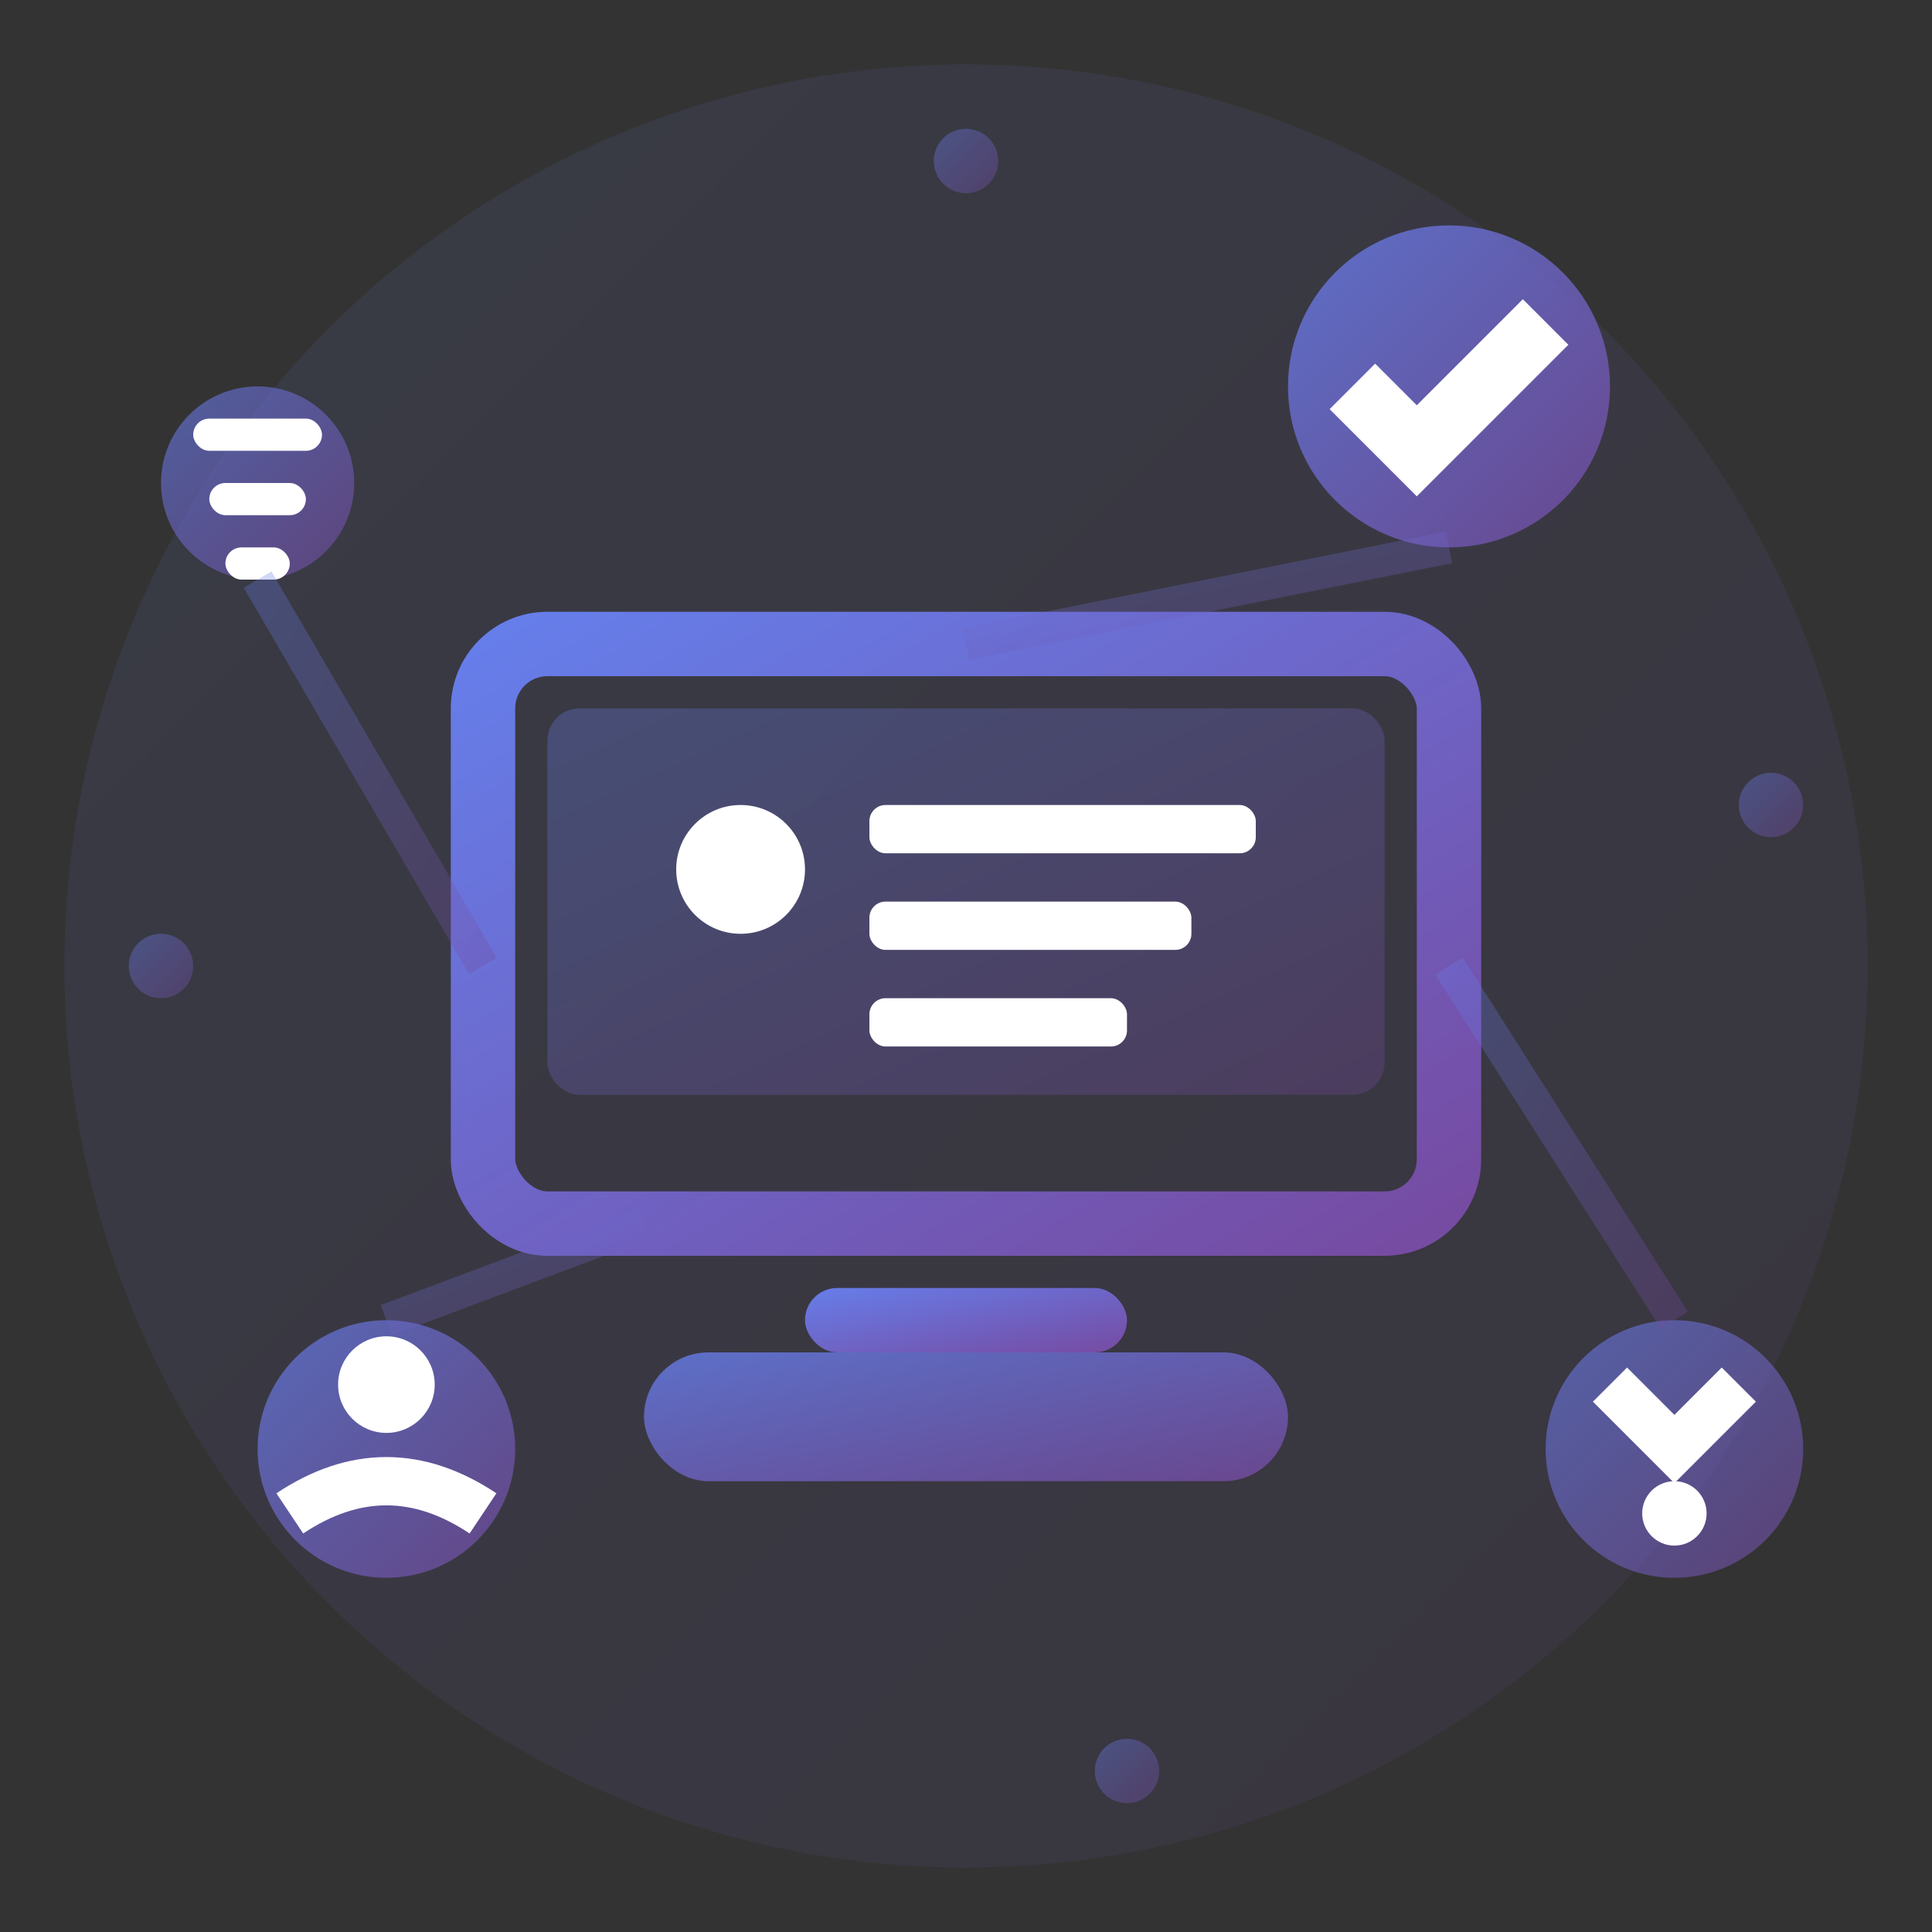
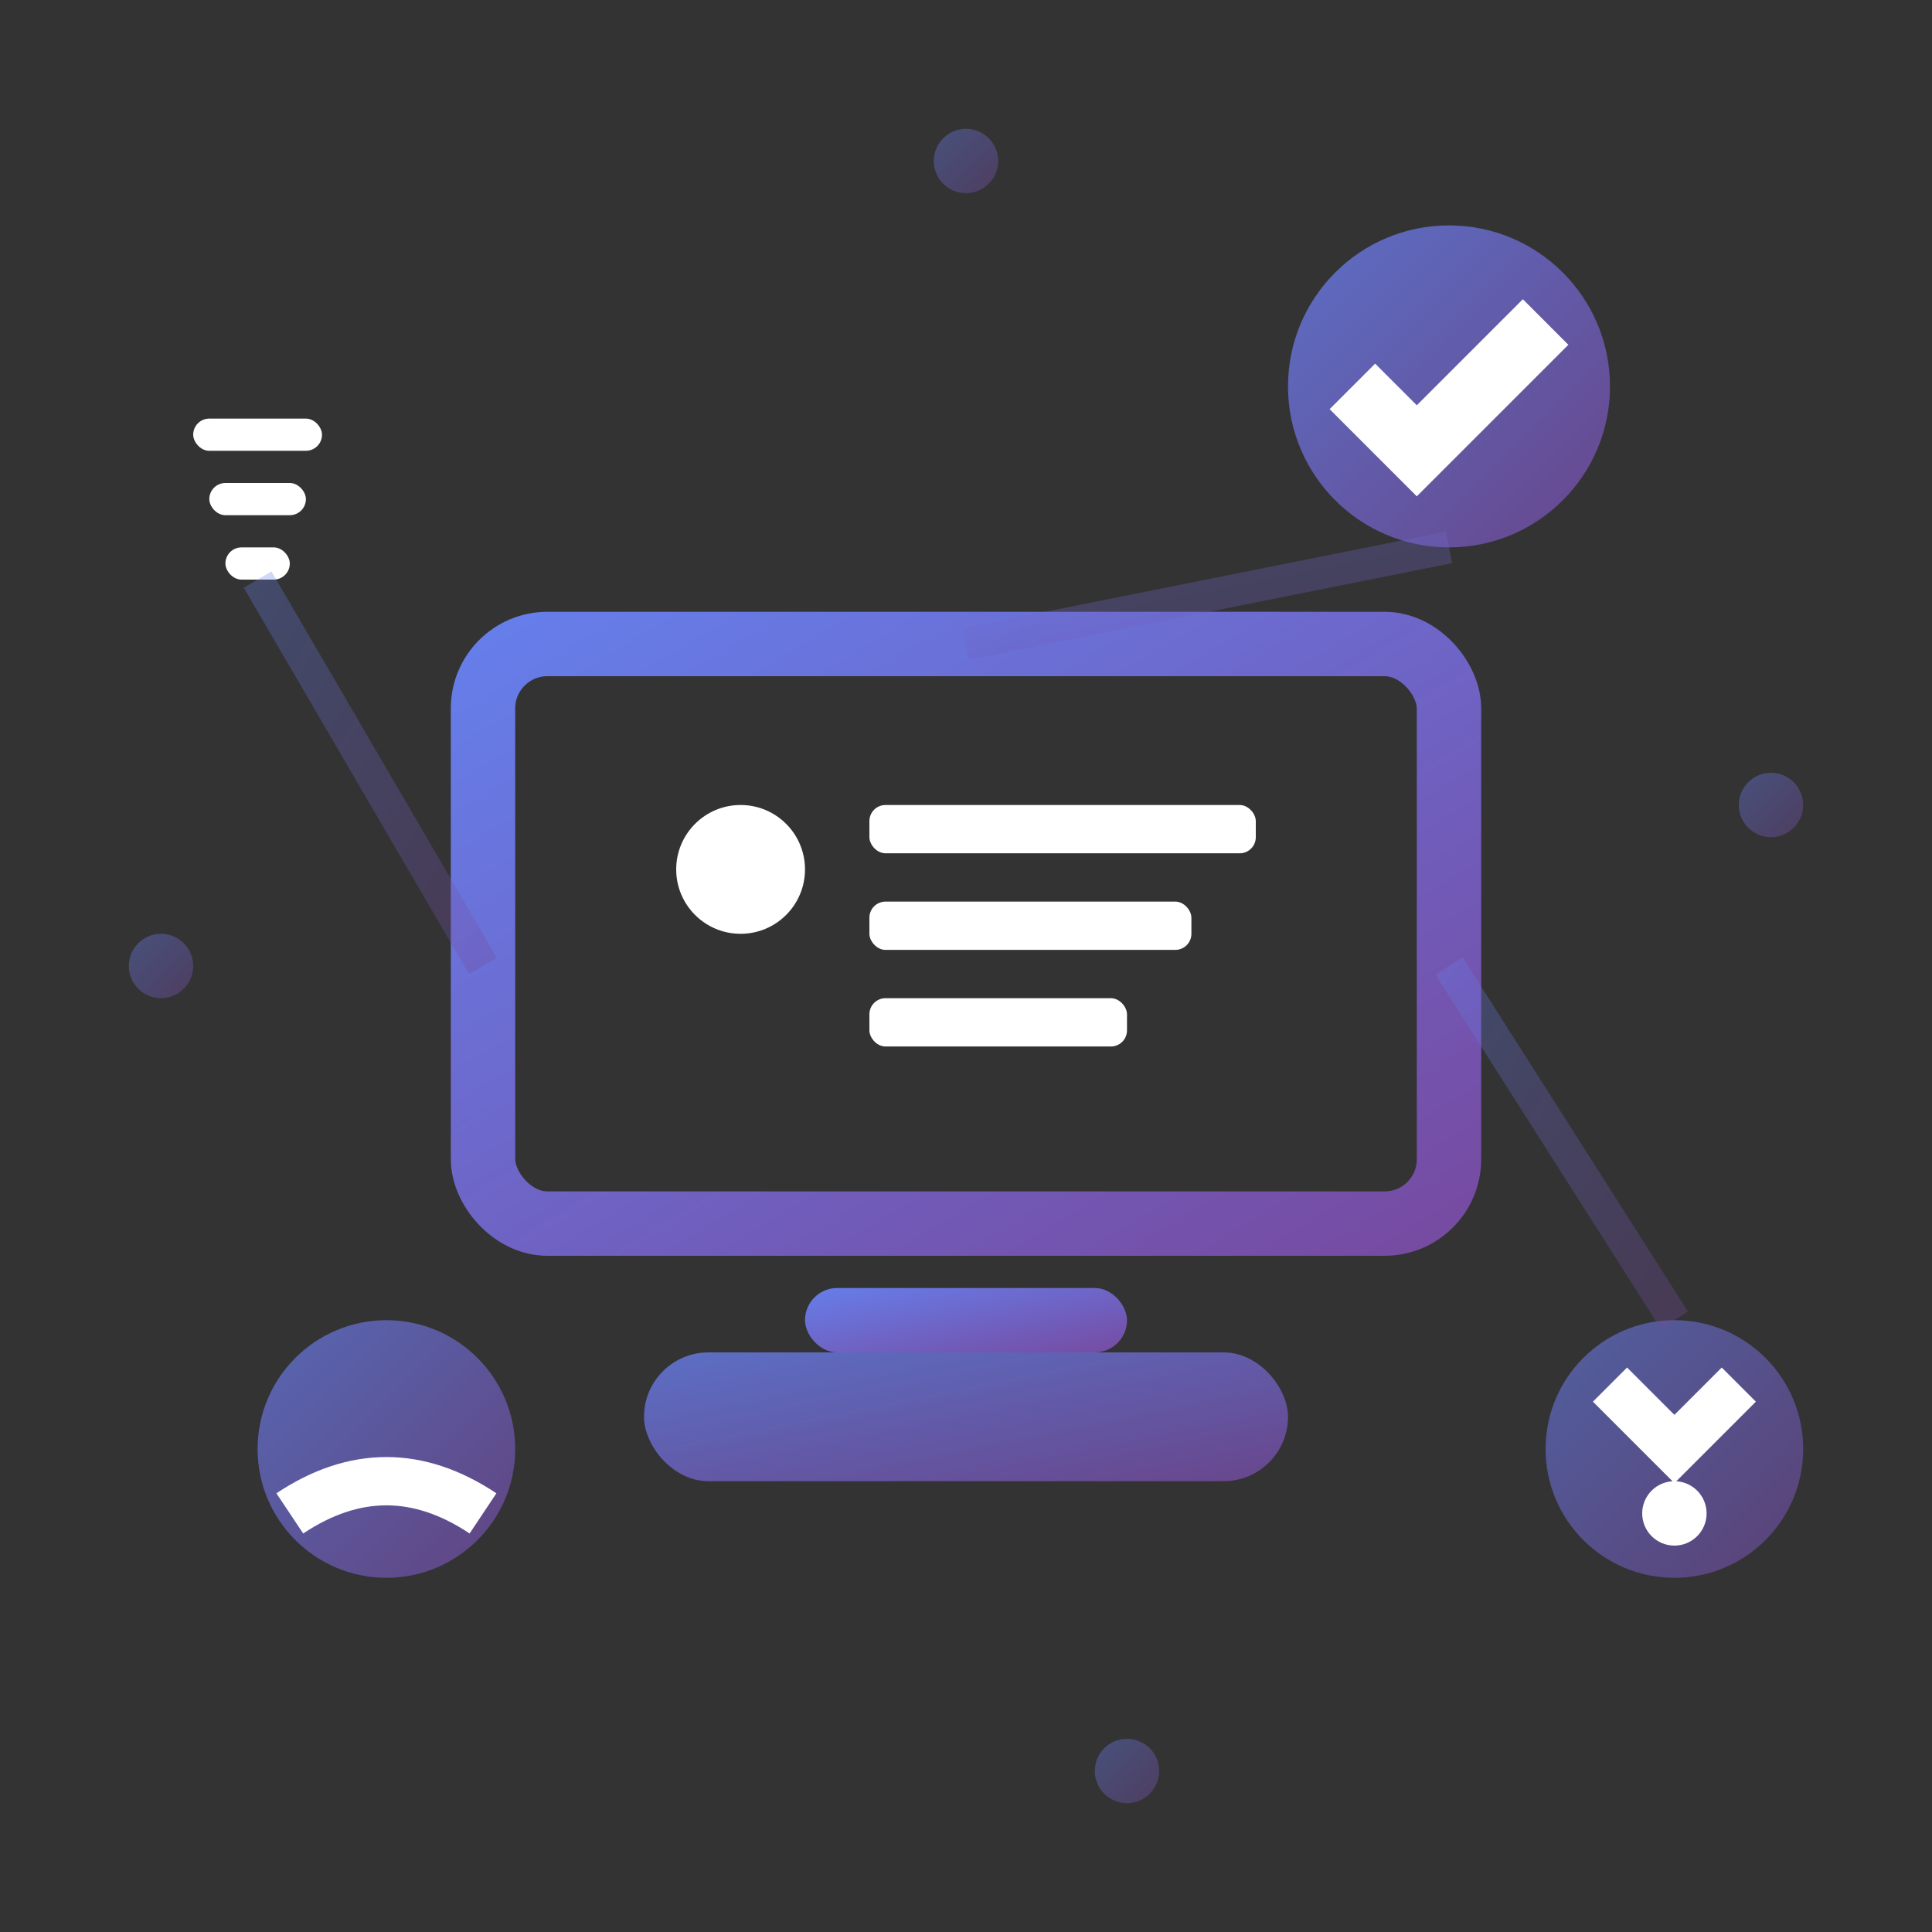
<svg xmlns="http://www.w3.org/2000/svg" width="60" height="60" viewBox="0 0 60 60" fill="none">
  <rect x="0" y="0" width="60" height="60" fill="#333333" stroke="none" />
  <defs>
    <linearGradient id="servicesGradient" x1="0%" y1="0%" x2="100%" y2="100%">
      <stop offset="0%" style="stop-color:#667eea;stop-opacity:1" />
      <stop offset="100%" style="stop-color:#764ba2;stop-opacity:1" />
    </linearGradient>
  </defs>
-   <circle cx="30" cy="30" r="28" fill="url(#servicesGradient)" opacity="0.1" />
  <rect x="15" y="20" width="30" height="18" rx="2" fill="none" stroke="url(#servicesGradient)" stroke-width="2" />
-   <rect x="17" y="22" width="26" height="12" rx="1" fill="url(#servicesGradient)" opacity="0.3" />
  <rect x="25" y="40" width="10" height="2" rx="1" fill="url(#servicesGradient)" />
  <rect x="20" y="42" width="20" height="4" rx="2" fill="url(#servicesGradient)" opacity="0.8" />
  <circle cx="23" cy="27" r="2" fill="white" />
  <rect x="27" y="25" width="12" height="1.5" rx="0.5" fill="white" />
  <rect x="27" y="28" width="10" height="1.5" rx="0.5" fill="white" />
  <rect x="27" y="31" width="8" height="1.5" rx="0.5" fill="white" />
-   <circle cx="8" cy="15" r="3" fill="url(#servicesGradient)" opacity="0.6" />
  <rect x="6" y="13" width="4" height="1" rx="0.5" fill="white" />
  <rect x="6.5" y="15" width="3" height="1" rx="0.5" fill="white" />
  <rect x="7" y="17" width="2" height="1" rx="0.5" fill="white" />
  <circle cx="52" cy="45" r="4" fill="url(#servicesGradient)" opacity="0.6" />
  <path d="M50 43 L52 45 L54 43" stroke="white" stroke-width="1.5" fill="none" />
  <circle cx="52" cy="47" r="1" fill="white" />
  <circle cx="45" cy="12" r="5" fill="url(#servicesGradient)" opacity="0.8" />
  <path d="M42 12 L44 14 L48 10" stroke="white" stroke-width="2" fill="none" />
  <circle cx="12" cy="45" r="4" fill="url(#servicesGradient)" opacity="0.7" />
-   <circle cx="12" cy="43" r="1.5" fill="white" />
  <path d="M9 47 Q12 45 15 47" stroke="white" stroke-width="1.5" fill="none" />
  <line x1="15" y1="30" x2="8" y2="18" stroke="url(#servicesGradient)" stroke-width="1" opacity="0.3" />
  <line x1="45" y1="30" x2="52" y2="41" stroke="url(#servicesGradient)" stroke-width="1" opacity="0.3" />
  <line x1="30" y1="20" x2="45" y2="17" stroke="url(#servicesGradient)" stroke-width="1" opacity="0.3" />
-   <line x1="20" y1="38" x2="12" y2="41" stroke="url(#servicesGradient)" stroke-width="1" opacity="0.3" />
  <circle cx="5" cy="30" r="1" fill="url(#servicesGradient)" opacity="0.4" />
  <circle cx="55" cy="25" r="1" fill="url(#servicesGradient)" opacity="0.4" />
  <circle cx="30" cy="5" r="1" fill="url(#servicesGradient)" opacity="0.4" />
  <circle cx="35" cy="55" r="1" fill="url(#servicesGradient)" opacity="0.4" />
</svg>